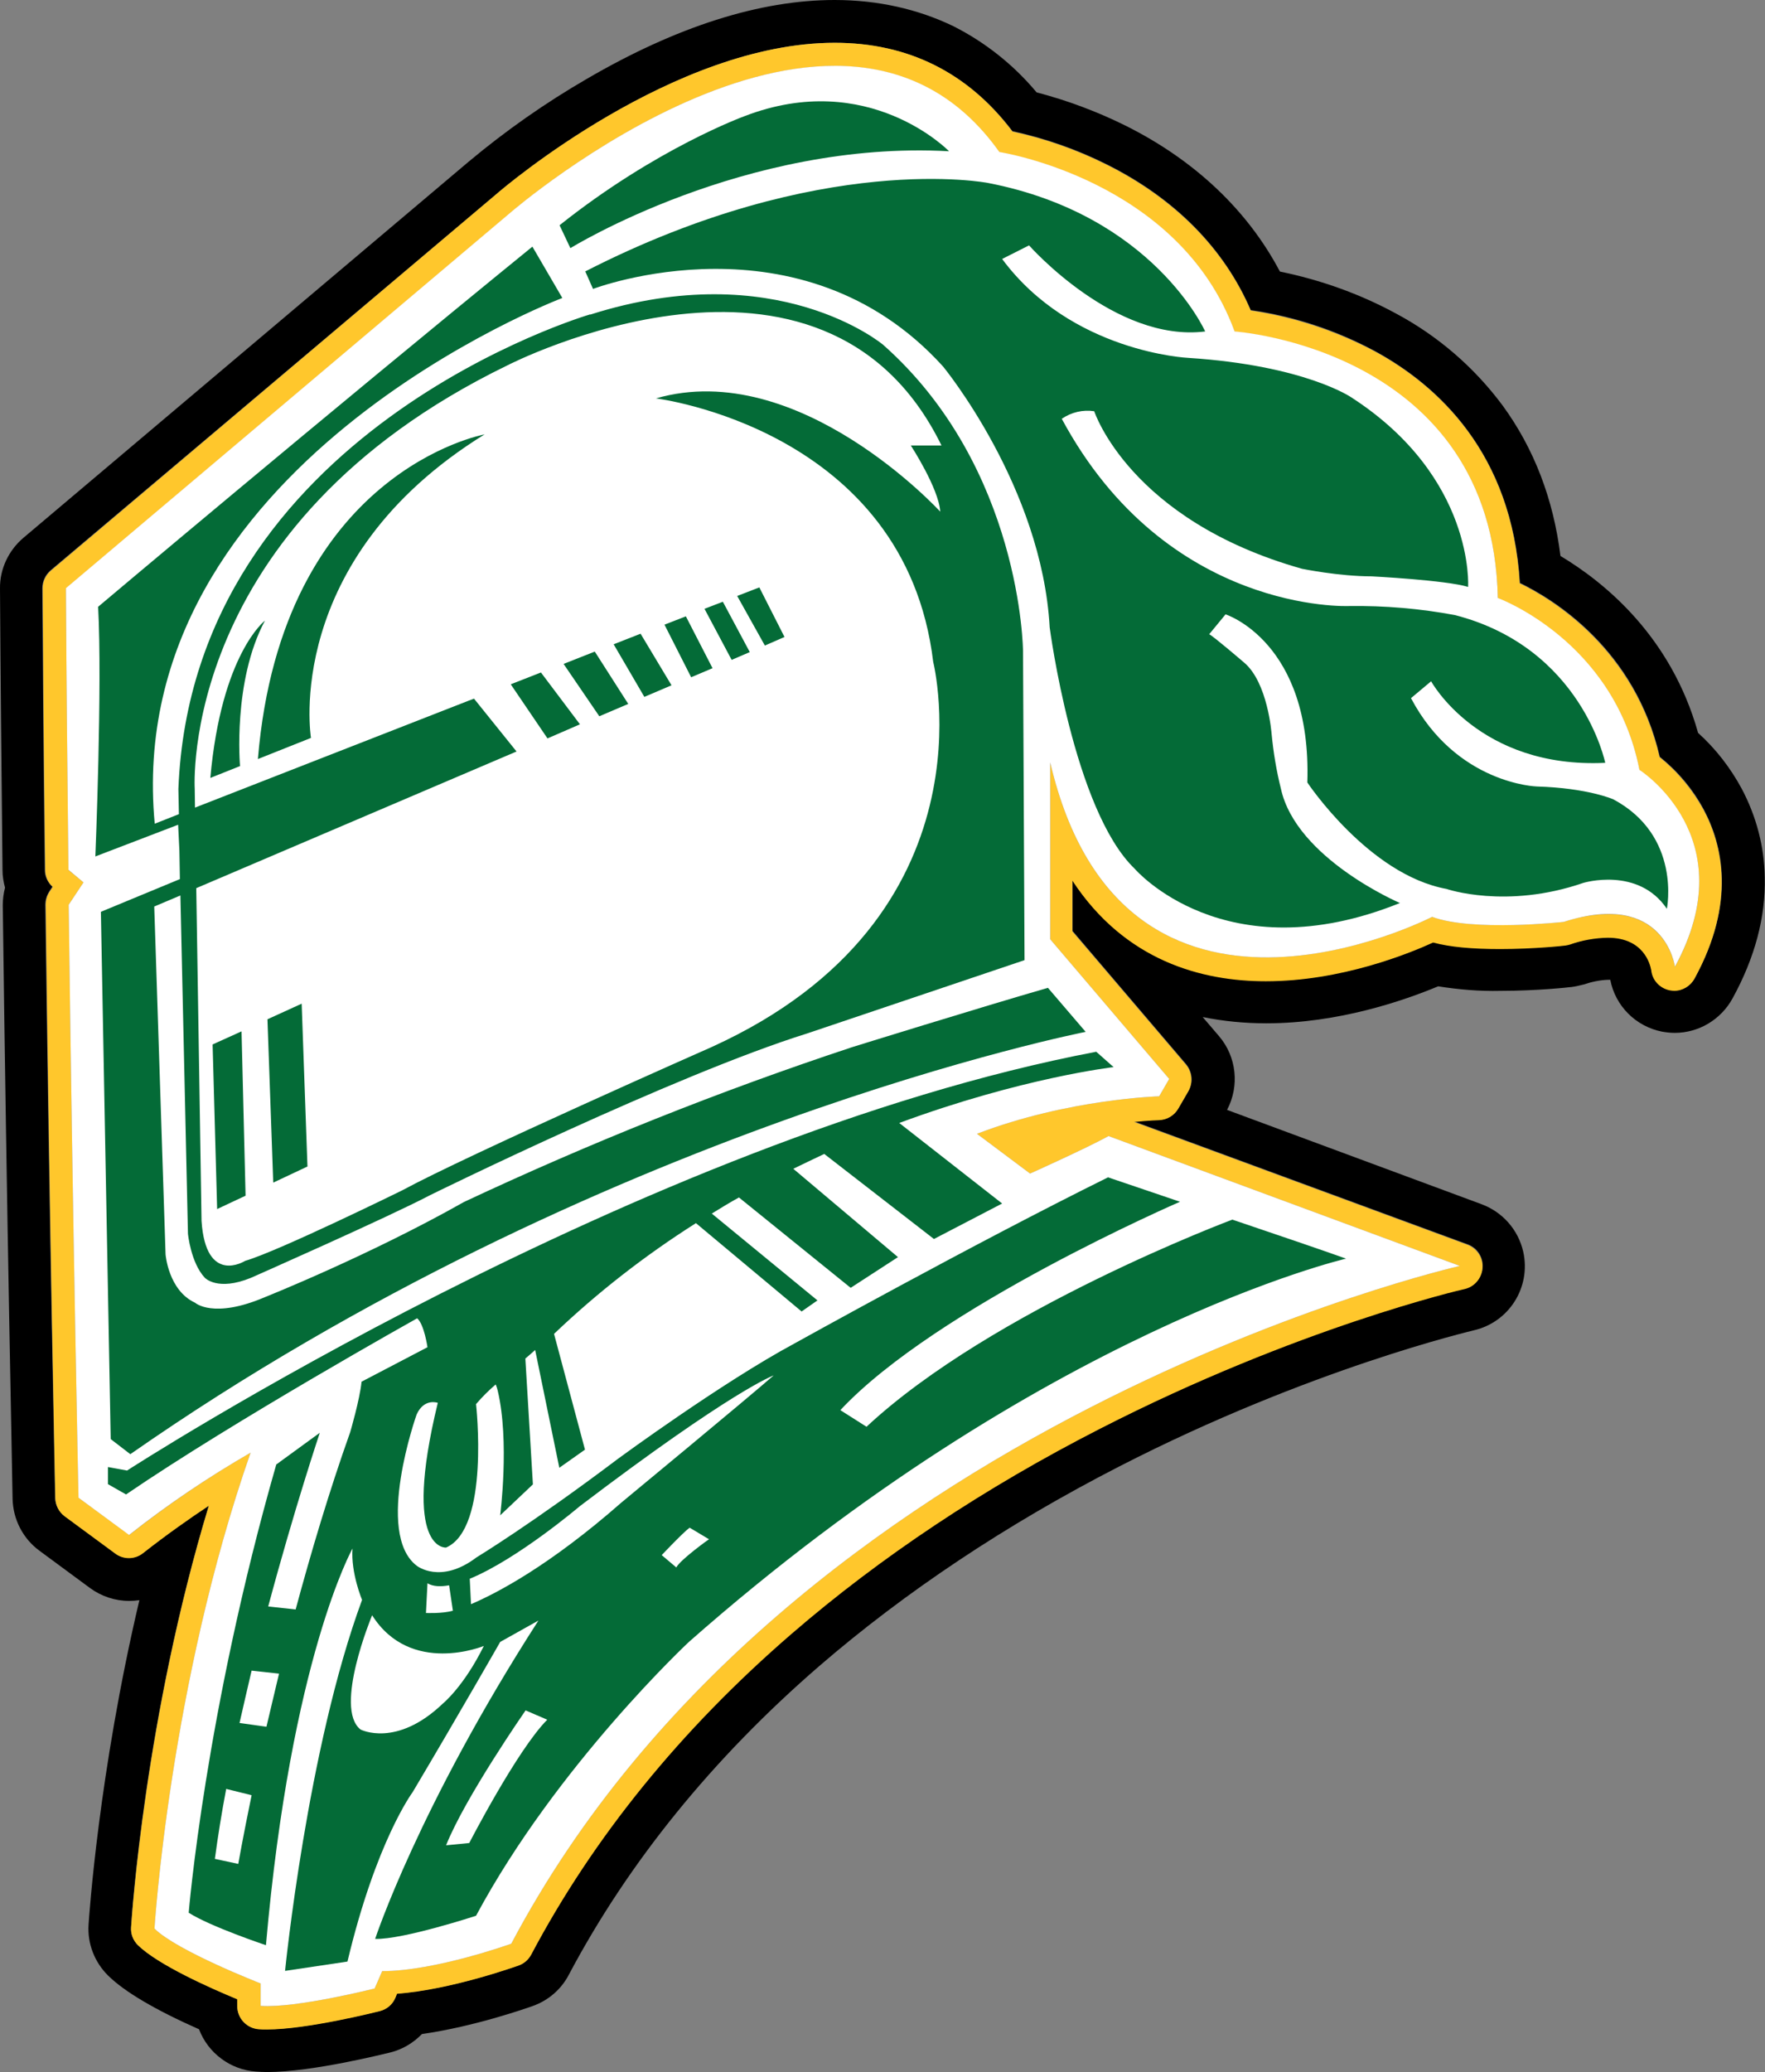
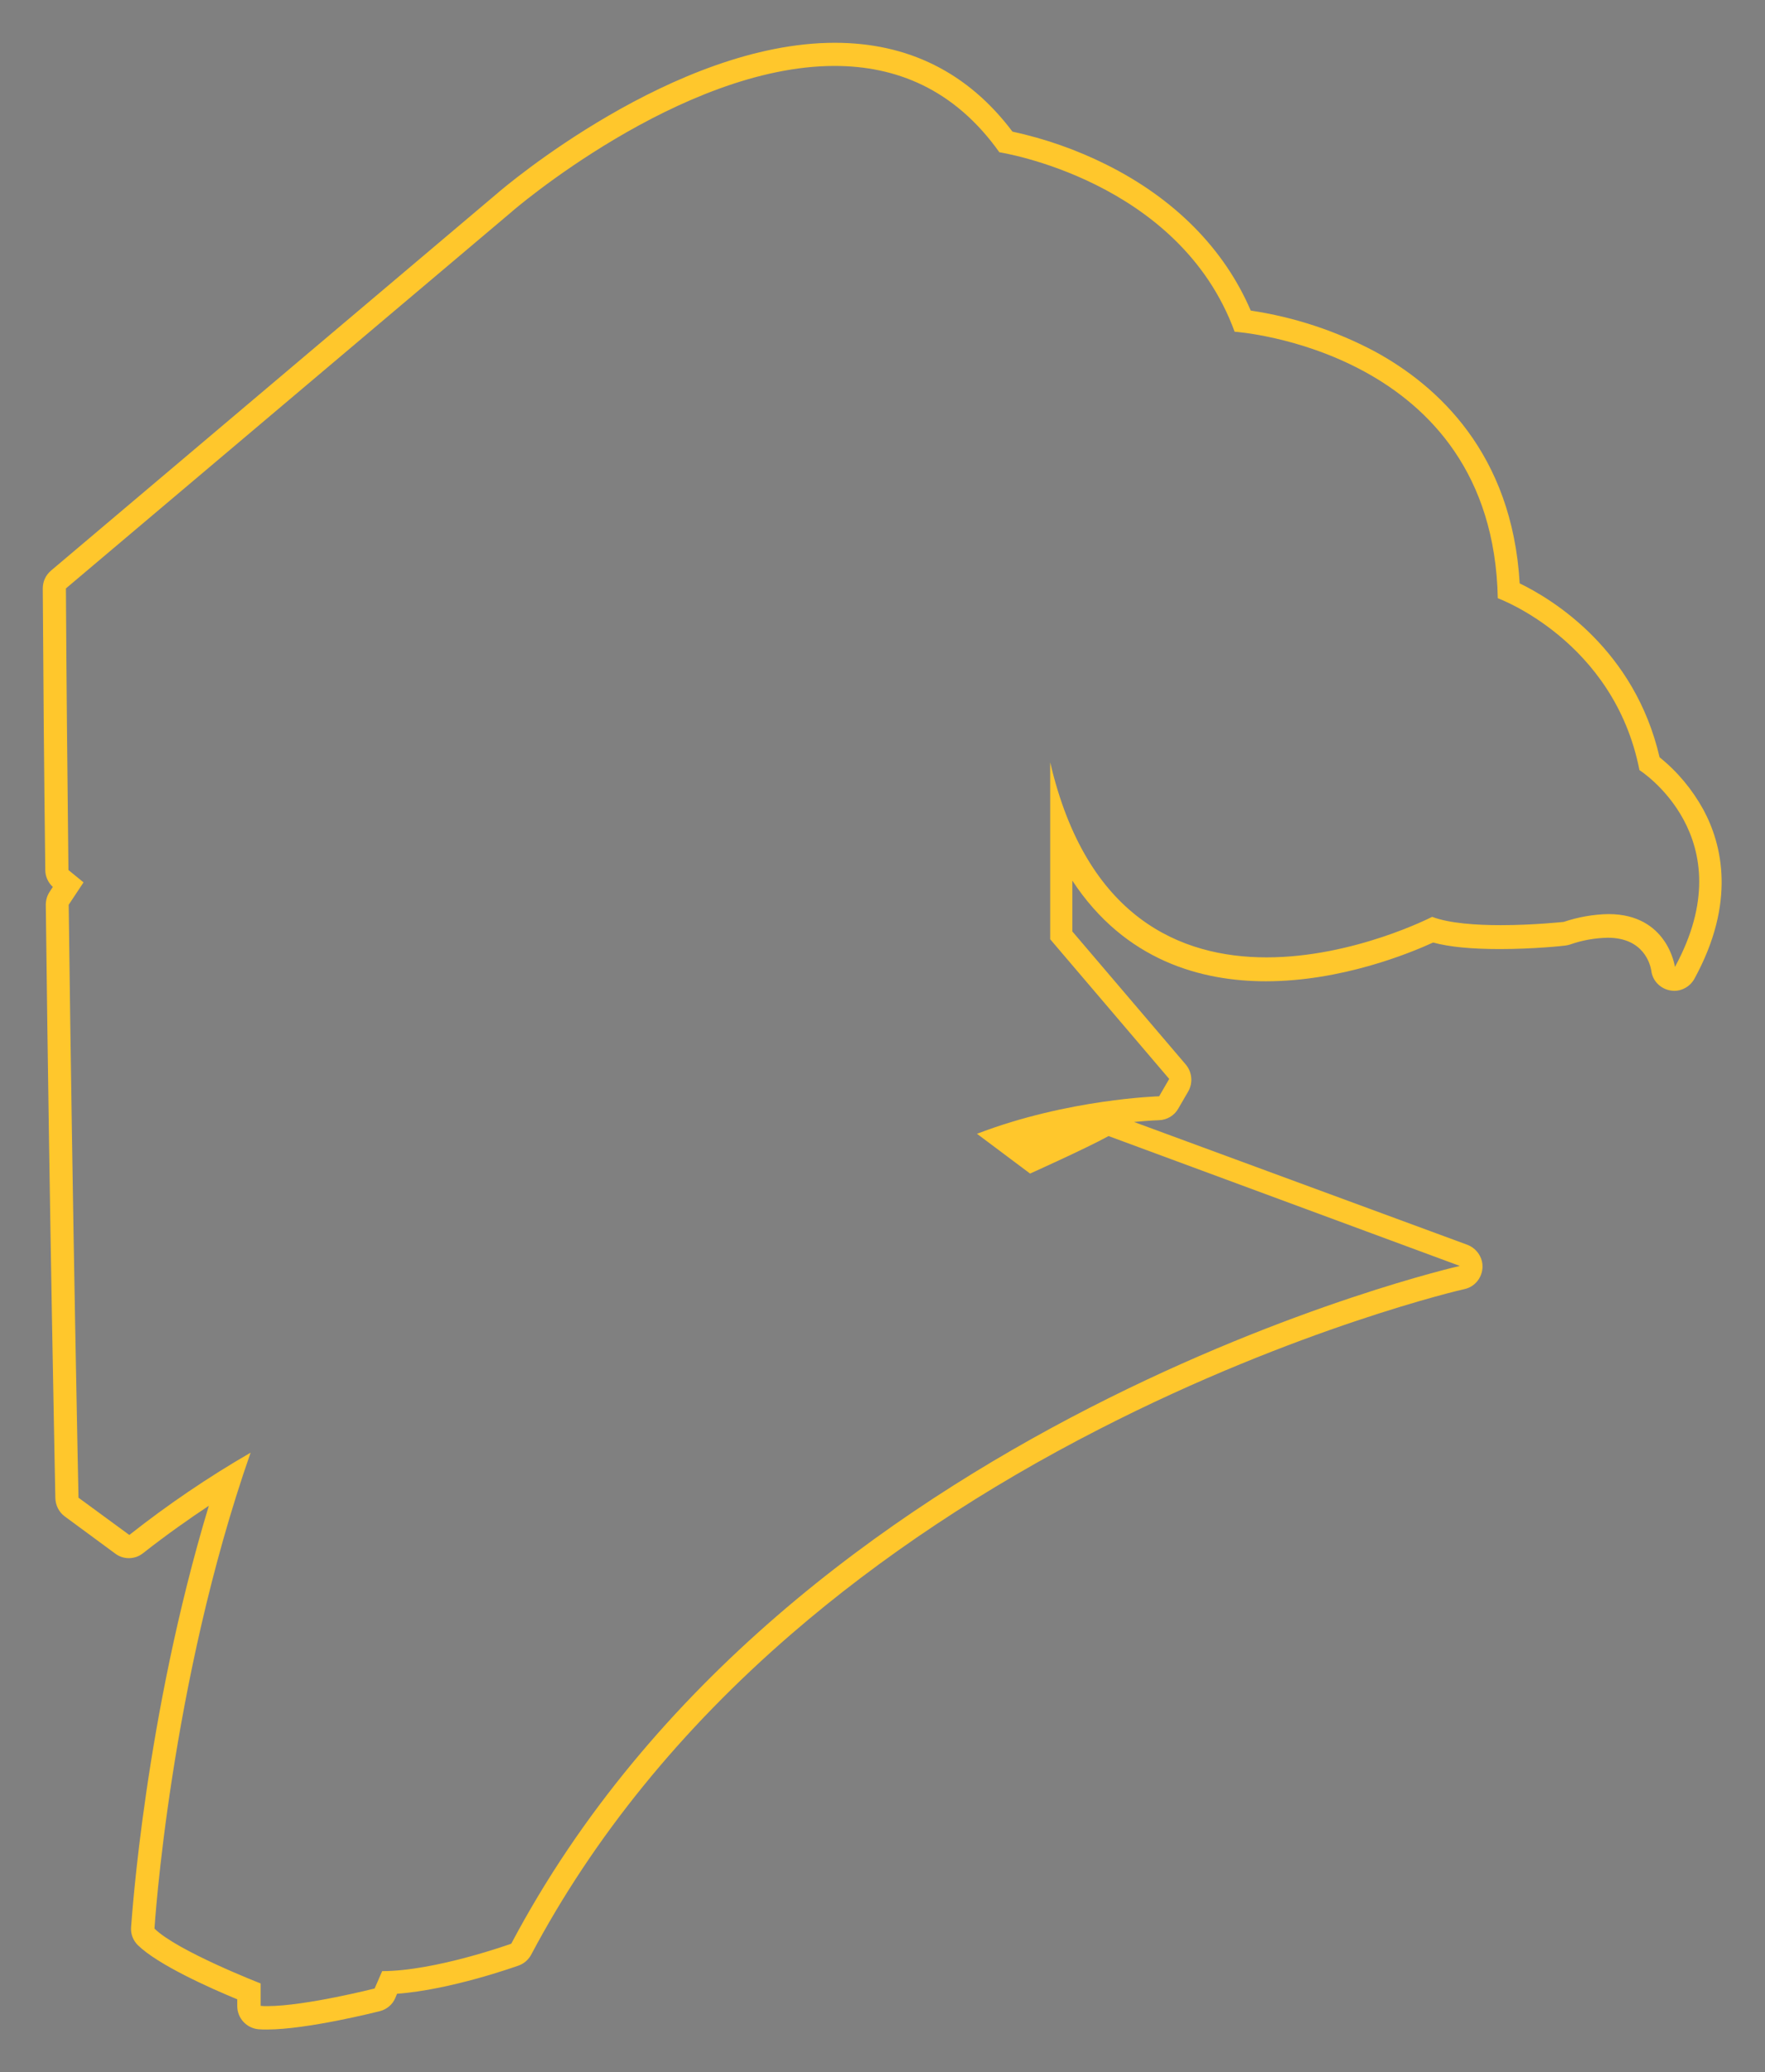
<svg xmlns="http://www.w3.org/2000/svg" version="1.1" id="Layer_1" x="0px" y="0px" viewBox="0 0 701.5 823.3" style="enable-background:new 0 0 701.5 823.3;" xml:space="preserve">
  <rect x="0" y="0" width="701.5" height="823.3" fill="#808080" stroke="none" />
  <style type="text/css">
	.st0{fill:#FFC72C;}
	.st1{fill:#FFFFFF;}
	.st2{fill:#046B37;}
</style>
-   <path d="M331.7,17c29.2,0,53,11.8,70.7,35.1c12.9,2.8,25.5,7.2,37.3,13.1c27.2,13.5,46.9,33.5,57.4,58c17.3,2.5,34,8,49.4,16.3  c24.8,13.5,54.5,40.4,57.6,92.1c13.4,6.5,45.8,26.3,55.6,69.1c7.1,5.7,13.1,12.8,17.4,20.8c7.5,14,13,37-3.5,67.1  c-1.6,3-4.7,4.9-8.1,4.9c-0.6,0-1.2-0.1-1.8-0.2c-3.9-0.7-6.9-3.9-7.3-7.9c-0.4-2.3-2.9-13-17.3-13c-5.1,0.1-10.2,1-15,2.7  c-0.6,0.2-1.2,0.3-1.8,0.4c-0.5,0.1-12.5,1.4-26,1.4c-11.2,0-20-0.9-26.6-2.6c-9.4,4.3-36.5,15.4-66.5,15.4  c-25.2,0-55.9-7.9-76.9-40v20.2l45.1,52.9c2.5,3,2.9,7.2,1,10.6l-4,6.9c-1.6,2.7-4.5,4.5-7.7,4.6c-0.1,0-3.8,0.1-9.9,0.7l132.5,48.8  c4.8,1.7,7.2,7,5.4,11.8c-1.1,2.9-3.6,5.1-6.6,5.8c-0.7,0.1-66.4,15.3-144.9,55.5c-46,23.6-87.3,51-122.6,81.5  c-44,38-78.8,80.9-103.5,127.6c-1.1,2-2.8,3.6-5,4.3c-1.2,0.4-26.7,9.6-48.3,11.2l-0.7,1.7c-1.1,2.6-3.4,4.6-6.2,5.2  c-1.2,0.3-28.9,7.3-44.8,7.3c-1.2,0-2.3,0-3.3-0.1c-4.8-0.3-8.6-4.4-8.5-9.2v-2.7c-10.8-4.5-31.5-13.6-39.5-21.5  c-1.9-1.9-2.9-4.5-2.7-7.1c0.2-3.7,5.4-83.5,30.9-167.5c-7.7,5.1-16.8,11.5-26.1,18.8c-3.2,2.6-7.8,2.6-11.1,0.2l-20.1-14.8  c-2.3-1.7-3.7-4.3-3.8-7.2c0-1.1-2.3-109.5-3.9-235.7c0-1.8,0.5-3.6,1.5-5.2l1.3-2c-1.9-1.7-3-4.1-3-6.7c-0.5-40-0.8-77.6-1-111.9  c0-2.7,1.2-5.3,3.3-7.1L197.2,77.2C200.6,74.2,268,17,331.7,17 M410.4,455.8c3.4-1.5,8.1-3.7,12.7-5.9c-4.9,1-10.1,2.3-15.5,3.8  L410.4,455.8 M331.7,0c-29.6,0-62.7,10.5-98.4,31.3c-16.6,9.6-32.4,20.7-47.1,33L9.3,213.7c-5.9,5-9.4,12.4-9.3,20.1  c0.2,34.9,0.6,72.6,1,112c0,2.3,0.4,4.7,1,6.9c-0.6,2.3-0.9,4.6-0.9,7C2.7,485.6,5,591.8,5,595.6c0.2,8.1,4.1,15.7,10.6,20.5  L35.8,631c4.5,3.3,10,5.1,15.5,5.1c1.4,0,2.8-0.1,4.1-0.3c-16.2,68.6-20,126-20.2,128.9c-0.5,7.6,2.4,15,7.8,20.3  c6.5,6.4,18.7,13.6,36.1,21.3c3.6,9.5,12.5,16.1,22.6,16.8c1.4,0.1,2.9,0.2,4.5,0.2c18,0,46.8-7.3,49-7.8l0,0  c4.8-1.2,9.1-3.8,12.5-7.3c21-3,41.7-10.3,44.2-11.2c6.1-2.2,11.2-6.6,14.2-12.4c23.7-44.7,57.2-86,99.5-122.6  c34.3-29.6,74.4-56.3,119.2-79.3c76-39,140.3-53.9,140.9-54.1c14.1-3.2,22.9-17.2,19.7-31.3c-2-8.7-8.2-15.7-16.5-18.8L487.7,441  c5-9.5,3.8-21.1-3.2-29.3l-6.5-7.6c8.3,1.7,16.8,2.5,25.3,2.5c28.6,0,54.6-9,68.3-14.7c8.2,1.3,16.5,2,24.8,1.8  c14.6,0,27.3-1.4,27.8-1.5h0.2c1.7-0.2,3.3-0.6,4.9-1h0.1c3.2-1.1,6.5-1.8,9.8-1.9h0.8c2,10.4,10.1,18.5,20.5,20.6  c1.7,0.3,3.4,0.5,5.1,0.5c9.6,0,18.4-5.3,23-13.7c8.9-16.2,13.2-32.4,12.8-48.2c-0.2-12.3-3.4-24.3-9.2-35.2  c-4.5-8.3-10.3-15.8-17.3-22.1c-10.8-38.6-37.5-60-54.7-70.3c-2.8-22.6-10.5-42.7-23-59.8c-11.3-15.2-25.8-27.7-42.5-36.6  c-14.4-7.8-29.9-13.3-46-16.6c-12.8-24.3-33.9-44.3-61.4-58c-11.3-5.6-23.1-10-35.3-13.2c-9.1-10.9-20.4-19.9-33.1-26.3  C364.8,3.6,348.9,0,331.7,0z" />
  <path class="st0" d="M331.7,26.2c24.2,0,47.5,9,65.5,34.3c0,0,71.4,10.9,93.5,71.3c0,0,102.6,6.9,104.6,105.9  c0,0,46.2,16.8,56.3,68.3c0,0,42.2,26.7,14.1,78.2c0,0-2.8-21-26.4-21c-6.1,0.1-12.1,1.2-17.8,3.1c0,0-11.8,1.3-25,1.3  c-9.8,0-20.4-0.7-27.3-3.3c0,0-31.2,16.1-65.8,16.1c-34.1,0-71.6-15.6-86-77.5v70.3l47.3,55.5l-4,6.9c0,0-36.2,1-72.4,14.9  l21.1,15.8c0,0,22.1-9.9,31.2-14.9L580.2,503c0,0-266.4,60.4-377,269.3c0,0-30.2,10.9-51.3,10.9l-3,6.9c0,0-27.6,7-42.6,7  c-0.9,0-1.8,0-2.7-0.1v-8.9c0,0-33.2-12.9-42.2-21.8c0,0,6-97,38.2-189.1c-16.8,9.7-33,20.7-48.2,32.7l-20.2-14.8  c0,0-2.3-108-3.9-235.6l5.9-8.9l-6-4.9c-0.4-36.6-0.8-74.6-1-111.9l177-149.5C203.2,84.2,270.4,26.2,331.7,26.2 M331.8,17L331.8,17  C268,17,200.6,74.2,197.2,77.2L20.3,226.7c-2.1,1.8-3.3,4.3-3.3,7.1c0.2,34.3,0.5,72,1,111.9c0,2.5,1.1,5,3,6.7l-1.3,2  c-1,1.5-1.5,3.3-1.5,5.2C19.7,485.8,22,594.2,22,595.3c0.1,2.8,1.4,5.5,3.7,7.2l20.1,14.8c3.3,2.5,7.9,2.4,11.1-0.2  c9.3-7.3,18.4-13.7,26.1-18.8c-25.4,84-30.6,163.8-30.9,167.5c-0.2,2.7,0.8,5.2,2.7,7.1c8,7.8,28.6,17,39.5,21.5v2.7  c0,4.8,3.7,8.8,8.5,9.2c1,0.1,2.1,0.1,3.3,0.1c16,0,43.7-7,44.9-7.3c2.7-0.7,5-2.6,6.1-5.2l0.7-1.7c21.5-1.6,47.1-10.8,48.3-11.2  c2.2-0.8,3.9-2.3,5-4.3c24.7-46.6,59.5-89.5,103.5-127.5c35.3-30.5,76.6-58,122.6-81.5c78.5-40.2,144.2-55.4,144.9-55.5  c4.9-1.1,8-6,6.9-11c-0.7-3-2.9-5.5-5.8-6.6l-132.5-48.8c6.1-0.6,9.8-0.7,9.9-0.7c3.2-0.1,6.1-1.8,7.7-4.6l4-6.9  c1.9-3.4,1.5-7.6-1-10.6l-45.1-52.9v-20.2c21,32,51.6,40,76.9,40c30,0,57.1-11.1,66.5-15.4c6.6,1.8,15.4,2.6,26.6,2.6  c13.5,0,25.5-1.3,26-1.4c0.6-0.1,1.2-0.2,1.8-0.4c4.8-1.7,9.9-2.6,15-2.7c14.4,0,16.9,10.7,17.3,13c0.4,3.9,3.4,7.1,7.3,7.9  c0.6,0.1,1.2,0.2,1.8,0.2c3.4,0,6.5-1.9,8.1-4.9c16.5-30.2,11-53.2,3.5-67.1c-4.4-8-10.3-15.1-17.4-20.8  c-9.9-42.7-42.2-62.6-55.6-69.1c-3-51.7-32.7-78.6-57.5-92.1c-15.4-8.2-32.1-13.7-49.4-16.3c-10.5-24.5-30.3-44.5-57.4-58  c-11.8-5.9-24.4-10.3-37.3-13.1C384.7,28.8,360.9,17,331.8,17" />
-   <path class="st1" d="M27.2,345.6c-0.4-36.6-0.8-74.6-1-111.9l177-149.5c0,0,130.7-112.9,194-23.8c0,0,71.4,10.9,93.5,71.3  c0,0,102.6,6.9,104.6,105.9c0,0,46.2,16.8,56.3,68.3c0,0,42.2,26.7,14.1,78.2c0,0-4-30.7-44.2-17.8c0,0-36.2,4-52.3-2  c0,0-122.7,63.4-151.8-61.4v70.3l47.3,55.5l-4,6.9c0,0-36.2,1-72.4,14.9l21.1,15.8c0,0,22.1-9.9,31.2-14.9L580.2,503  c0,0-266.4,60.4-377,269.3c0,0-30.2,10.9-51.3,10.9l-3,6.9c0,0-31.2,7.9-45.3,6.9v-8.9c0,0-33.2-12.9-42.2-21.8c0,0,6-97,38.2-189.1  c-16.8,9.7-33,20.6-48.3,32.7l-20.1-14.8c0,0-2.3-108-3.9-235.6l5.9-8.9L27.2,345.6z" />
-   <path class="st2" d="M40.1,362.3L44,571.8l7.8,6C238.3,447.8,431.5,410,431.5,410l-15-17.5c-26.7,7.7-77.9,23.6-77.9,23.6  c-52.6,17.4-104.1,38-154.2,61.5c-37.9,21.4-79.1,37.8-79.1,37.8c-20.6,8.8-27.8,2.2-27.8,2.2c-10.6-4.9-11.7-19.2-11.7-19.2  l-4.5-138.2l10.4-4.4l3,134.4c0,0,1.1,11.5,6.7,17.5c0,0,5,5.5,18.4,0c0,0,54.6-24.1,71.3-32.9c0,0,96.9-47.7,149.8-64.2l86.3-29.1  l-0.6-122.8c0,0-0.5-72.9-55.6-121.7c0,0-42.3-35.6-116.4-12l0-0.1c0,0-158.1,46.1-163.7,188.6l0.2,10l-9.6,3.8  c-13.4-142.6,162-208.9,162-208.9L211.6,98C128.1,166,39,241.1,39,241.1c1.7,31.2-1.1,99.2-1.1,99.2l32.9-12.6l0.5,10.3l0.2,11.3  L40.1,362.3z M77.4,313.5c0,0-6.7-104.7,124.2-168.3c0,0,125.3-64.7,172.6,31.8h-12.2c0,0,11.1,17,11.7,26.3c0,0-56.2-61.4-113-45  c0,0,99.1,12.1,110.2,104.7c0,0,25.6,101.4-88,153c0,0-96.9,42.8-123.1,57c0,0-49,24.1-62.4,28c0,0-15.6,9.9-17.3-15.9L78,352.9  l127.3-54.3l-16.9-21l0,0l0,0l-2.1,0.8l-0.1,0l1.1-0.4L77.5,320.9l0,0l0,0L77.4,313.5z M226.7,98.6l-4.3-9.1  c38.4-30.6,73.4-43.3,73.4-43.3c49.4-19.1,81.4,13.9,81.4,13.9C296.1,55.6,226.7,98.6,226.7,98.6z M662.5,361.1  c-11.4-16.9-33.2-10.3-33.2-10.3c-30.7,10.6-54.4,2.4-54.4,2.4c-31-5.7-55.3-42.3-55.3-42.3c1.8-55.9-32.5-66.8-32.5-66.8l-6.5,7.9  c1.8,0.9,13.8,11.2,13.8,11.2c9.5,7.9,11,28.4,11,28.4c0.7,7.3,1.9,14.6,3.7,21.8c6.1,27.8,47.3,45.4,47.3,45.4  c-69.7,28.1-105.4-13.6-105.4-13.6c-24.3-23.3-33.8-95.9-33.8-95.9c-3.1-56-42.4-103.7-42.4-103.7c-56.5-62.3-139.1-30.8-139.1-30.8  l-3.1-7l0.1,0c94-48.1,160-35.1,160-35.1c65.7,12.7,86.3,59,86.3,59c-35.9,4.5-70-34.2-70-34.2l-10.7,5.4c27.6,37.2,74,39.3,74,39.3  c46.4,3,64.8,15.7,64.8,15.7c49.2,31.8,46.4,75.3,46.4,75.3c-8.9-2.7-38.4-4.2-38.4-4.2c-12.9,0-27.6-3-27.6-3  c-68.5-19.3-82.6-62.6-82.6-62.6c-4.5-0.7-9.1,0.4-12.9,3c41.8,77.7,114.2,74.4,114.2,74.4c14.1-0.2,28.2,1,42.1,3.6  c50.4,13,59.7,58.7,59.7,58.7c-50.2,2.4-69.2-32.4-69.2-32.4l-8,6.7c18.1,34.2,50,35.1,50,35.1c20.3,0.6,30.4,5.1,30.4,5.1  C668.4,332.1,662.5,361.1,662.5,361.1z M217.6,293.4L203,271.9l12-4.7l15.5,20.6L217.6,293.4z M238.2,284.6L224,263.8l12.4-4.9  l13.3,20.8L238.2,284.6z M256.1,276.9L243.9,256l10.7-4.2l12.3,20.5L256.1,276.9z M274.7,269.1l-10.6-20.9l8.5-3.3l10.6,20.6  L274.7,269.1z M290.8,262.2L280,241.9l7.3-2.8l10.7,20L290.8,262.2z M304,256.5l-11-19.7l8.8-3.4l10,19.7L304,256.5z M102.5,301.6  c9.5-114.4,90.1-129,90.1-129c-80.7,49.9-69,120.6-69,120.6L102.5,301.6L102.5,301.6z M95.4,304.4l-11.8,4.7  c4.4-49.3,21.7-62.5,21.7-62.5C92.4,270.7,95.4,304.4,95.4,304.4z M96,409.8l1.6,65.3l-11.3,5.3L84.5,415L96,409.8z M119.9,398.8  l2.3,64.7l-13.6,6.4l-2.3-64.9L119.9,398.8z M344.4,566.9l-10.4-6.6c38.3-41,135-82.8,135-82.8l-28.6-9.7  c-53.4,26.4-124.8,66.1-124.8,66.1c-28.8,15.5-69.8,45.6-69.8,45.6c-34.6,26.1-56.4,39.3-56.4,39.3c-14.4,10.9-23.8,3.3-23.8,3.3  c-16.8-12.9,0-60.1,0-60.1c3-6.6,8.4-4.6,8.4-4.6c-14.4,59.2,3.3,57.5,3.3,57.5c17.5-7.6,11.9-57,11.9-57c2.4-2.8,5-5.4,7.8-7.8  l0.1,0.2c0.3,0.7,0.5,1.4,0.7,2.2c4.8,20.1,1,49.6,1,49.6l13-12.3l-3-50c1.4-1.2,2.7-2.3,3.9-3.4l9.6,46.8l10.2-7.2l-12.3-46  c17.3-16.5,36.2-31.2,56.4-44l42,35.1l6.3-4.4l-42-34.5c3.2-2,7.5-4.6,10.8-6.4l44.4,35.9l18.8-12.2l-41.6-35.1  c4.1-2,8.3-4,12.3-5.9l43.6,33.8l27.1-14.1l-40.9-32c48.7-18,85.2-22.2,85.2-22.2l-6.9-6.1C254.2,452.4,50.5,584.3,50.5,584.3  l-7.6-1.4v6.8l7.2,4.1c43.2-29.5,115.7-70,115.7-70c2.8,2.4,4.1,11.5,4.1,11.5L143.7,549c-0.7,7.1-4.5,20-4.5,20  c-8.4,23.6-15.6,47.9-21.7,70.5l-10.9-1.2c10.5-39.2,20.5-69,20.5-69l-17.3,12.6C81.5,680.5,75,760,75,760  c8.6,5.5,30.7,12.9,30.7,12.9c10-114.2,34.4-157.6,34.4-157.6c-0.7,9.7,3.8,20.4,3.8,20.4c-21.8,59-30.6,147.4-30.6,147.4l24.8-3.7  c11.4-47.9,25.9-67.3,25.9-67.3c19-32,34.8-59.7,34.8-59.7l15.2-8.5c-47.7,74.1-64.9,126.5-64.9,126.5c11.1,0.3,40.1-9.2,40.1-9.2  c32.1-59.8,84.6-108.8,84.6-108.8C415,527.9,535,500.1,535,500.1c-8.4-3-26.8-9.3-45.2-15.5C489.8,484.6,394.4,520.3,344.4,566.9z   M94.7,740.6l-9.3-2c1.2-9,2.7-18.3,4.5-27.8l10.1,2.5C96.5,730.3,94.7,740.6,94.7,740.6z M105.9,686.1l-10.7-1.5  c1.6-7,3.2-14,4.8-20.8l10.9,1.2C109.1,672.4,107.5,679.5,105.9,686.1z M169.9,629.1c2.2,1.3,5.2,1.4,8.6,0.8L180,640  c-4.3,1.2-10.7,0.9-10.7,0.9L169.9,629.1z M176,676.9c-18.5,17.7-32.7,10.3-32.7,10.3c-10.8-8.5,4.6-45.4,4.6-45.4v0  c15.3,24.2,44.4,12.2,44.4,12.2C184.3,670.2,176,676.9,176,676.9z M186.5,732.3l-9.2,0.9c7.6-19.1,31.6-53.6,31.6-53.6l8.6,3.7  C205.5,695.4,186.5,732.3,186.5,732.3z M268.8,622.8l-5.8-4.9c0,0,8.6-9.1,11.1-10.9l7.7,4.6C281.7,611.6,270.3,619.8,268.8,622.8z   M247,597c-28.6,25.1-49.5,36-59.8,40.4l-0.5-10.1c19-7.8,43.7-28.8,43.7-28.8c60.8-46.2,77.1-52,77.1-52  C297.1,555.6,247,597,247,597z" />
</svg>